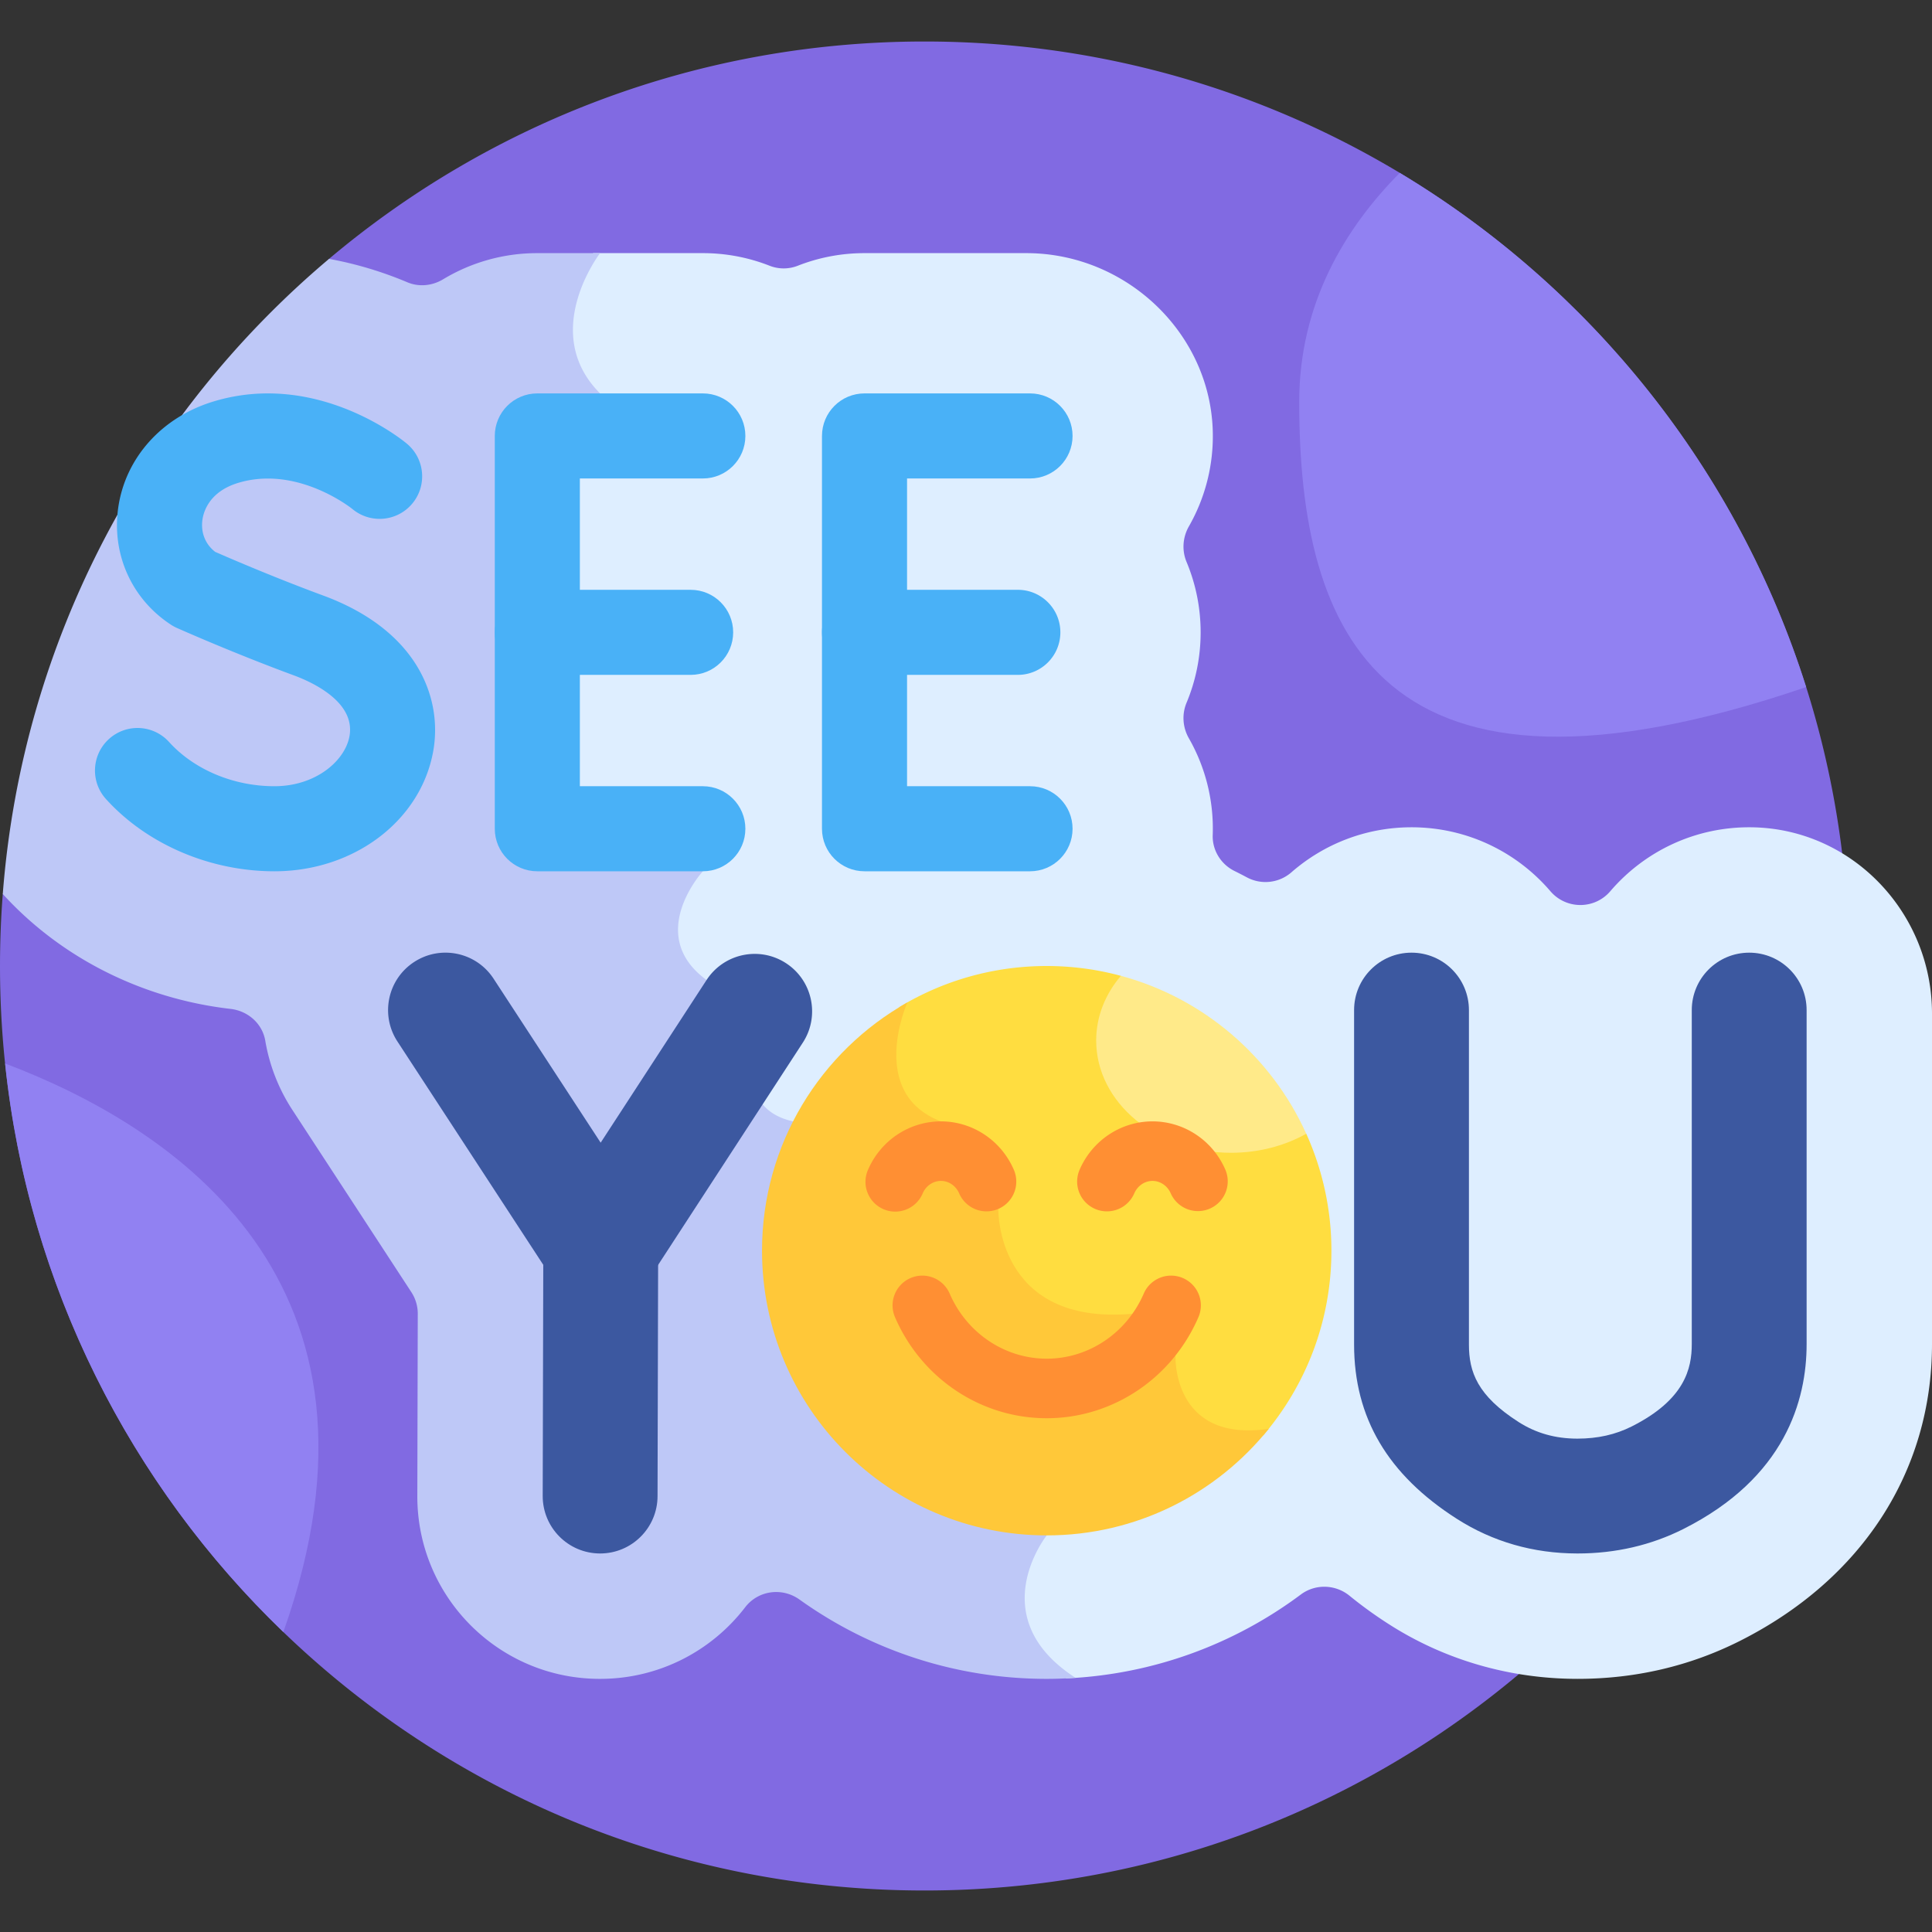
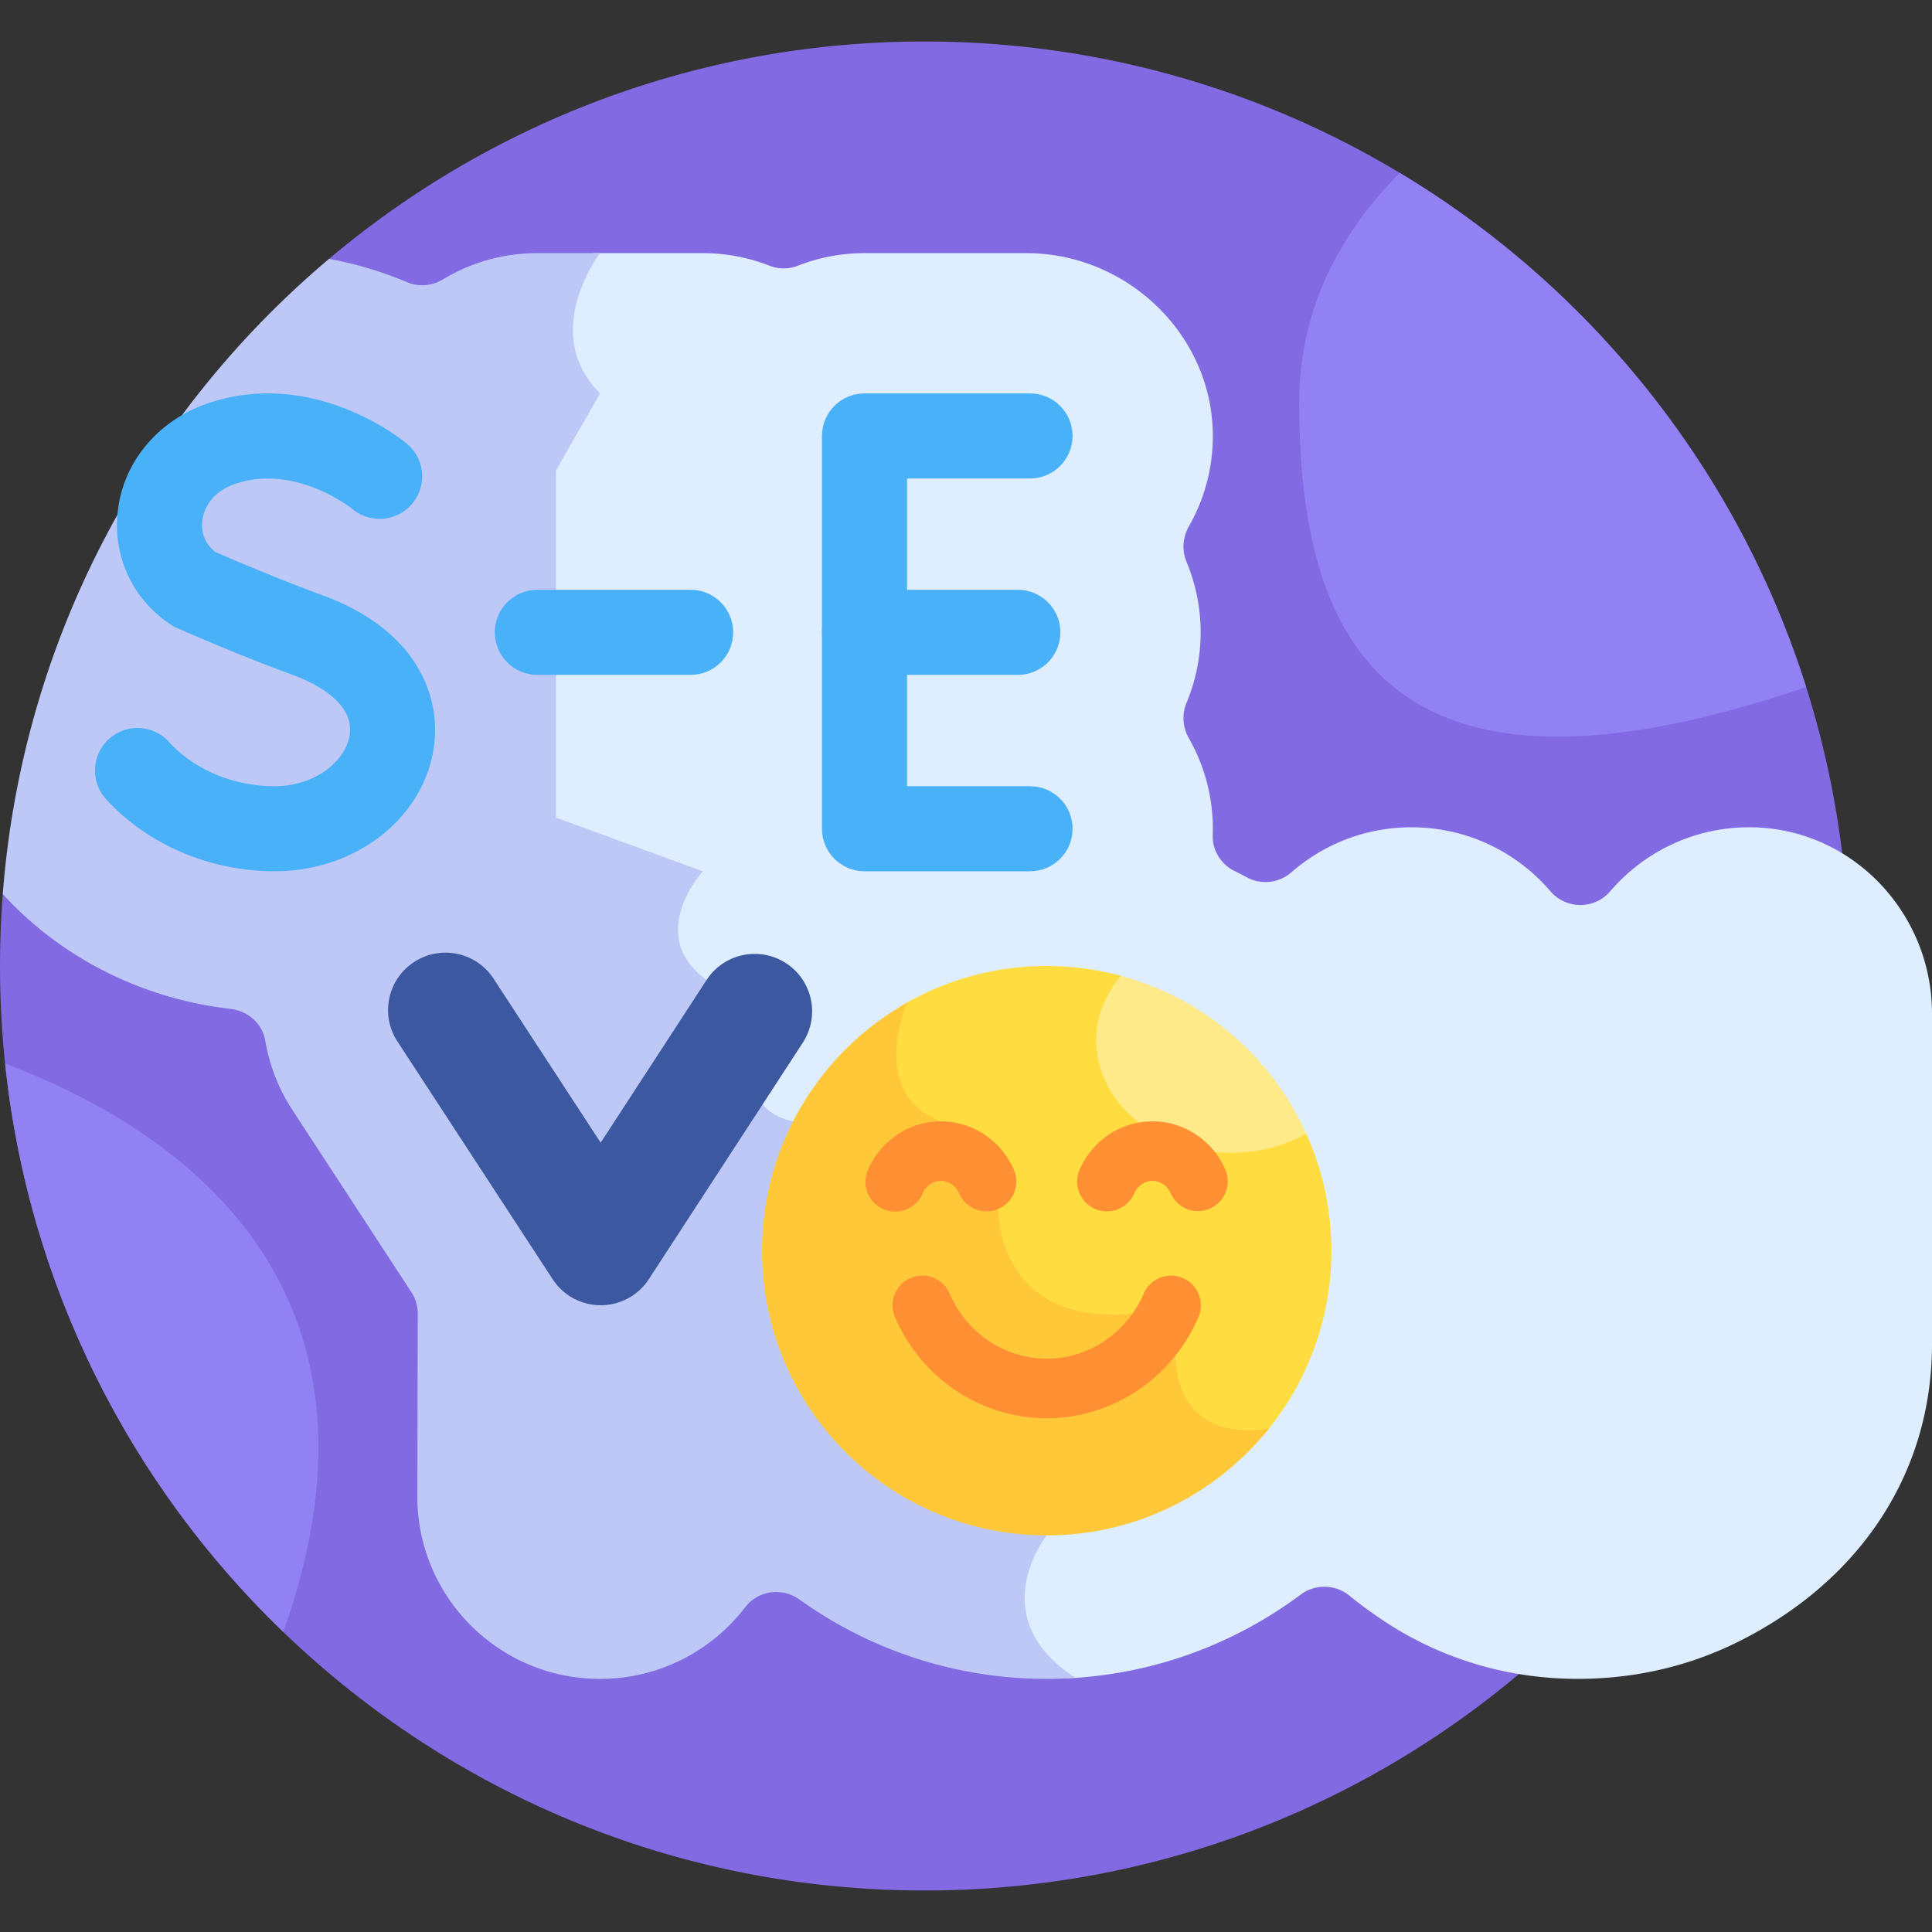
<svg xmlns="http://www.w3.org/2000/svg" width="512" height="512" style="enable-background:new 0 0 512 512" xml:space="preserve">
  <rect width="100%" height="100%" fill="#333333" stroke="none" />
  <path fill="#816ae2" d="M245.002 10.998c-60.123 0-115.176 21.669-157.807 57.607L.735 236.925A248.272 248.272 0 0 0 0 256c0 135.311 109.691 245.002 245.002 245.002S490.004 391.311 490.004 256 380.313 10.998 245.002 10.998z" />
  <path fill="#deeeff" d="M464.265 219.242c-15.015-.215-28.491 6.402-37.519 16.942-4.179 4.879-11.699 4.869-15.879-.009-8.885-10.369-22.076-16.938-36.802-16.938-12.179 0-23.303 4.499-31.813 11.922a10.447 10.447 0 0 1-11.809 1.354 112.966 112.966 0 0 0-3.285-1.69c-3.608-1.781-5.916-5.502-5.774-9.523a48.184 48.184 0 0 0-6.316-25.64c-1.653-2.896-1.9-6.359-.614-9.436 2.399-5.739 3.727-12.037 3.727-18.646s-1.328-12.905-3.726-18.644c-1.288-3.083-1.033-6.552.623-9.454a48.156 48.156 0 0 0 6.333-23.325c.343-26.988-22.436-49.071-49.426-49.071h-42.877a48.266 48.266 0 0 0-17.693 3.341 10.205 10.205 0 0 1-7.462 0 48.262 48.262 0 0 0-17.693-3.341h-29.073c-1.27 1.852-4.065 6.347-5.671 12.114-2.692 9.671-.736 18.39 5.655 25.289l-11.337 19.78v93.448l37.938 13.871c-2.212 2.957-6.213 9.39-5.503 16.472.499 4.984 3.224 9.311 8.097 12.86 7.272 5.298 8.586 12.515 9.856 19.494 1.415 7.774 2.878 15.813 13.609 18.225 14.457 3.249 52.043 78.335 65.826 108.082-1.769 2.514-6.936 10.868-5.284 20.607 1.134 6.685 5.242 12.549 12.203 17.463 23.229-1.056 44.651-9.161 62.165-22.232 3.847-2.871 9.182-2.703 12.899.334a111.36 111.36 0 0 0 10.547 7.614c14.717 9.403 31.922 14.386 49.756 14.41h.14c15.291 0 29.754-3.379 42.99-10.045C493.438 418.571 512 389.901 512 356.209v-87.618c0-26.63-21.107-48.968-47.735-49.349z" />
  <path fill="#bec8f7" d="M142.397 67.084a48.174 48.174 0 0 0-24.972 6.935c-2.871 1.732-6.379 2.091-9.469.788-6.389-2.694-13.373-4.862-20.762-6.202C38.432 109.71 5.928 169.488.734 236.925c15.505 17.007 37.045 27.758 60.386 30.449 4.588.529 8.414 3.887 9.184 8.441a48.18 48.18 0 0 0 7.196 18.354l31.513 48.262a10.45 10.45 0 0 1 1.7 5.739l-.118 48.26c-.065 26.76 21.609 48.487 48.369 48.487h.079c15.657 0 29.579-7.436 38.434-18.971 3.445-4.488 9.801-5.342 14.402-2.049 18.482 13.227 41.103 21.021 65.512 21.021 2.568 0 5.111-.108 7.637-.278-24.91-16.058-7.637-37.742-7.637-37.742s-48.724-105.562-67.231-109.721-6.493-25.507-22.912-37.468-.988-28.808-.988-28.808l-38.926-14.232v-92l11.698-20.409c-16.189-16.188 0-37.174 0-37.174h-16.635z" />
-   <path fill="#49b1f7" d="M186.259 230.899h-43.862c-6.225 0-11.272-5.046-11.272-11.272V115.529c0-6.225 5.046-11.272 11.272-11.272h43.862c6.225 0 11.272 5.046 11.272 11.272s-5.046 11.272-11.272 11.272h-32.591v81.555h32.591c6.225 0 11.272 5.046 11.272 11.272s-5.046 11.271-11.272 11.271z" />
  <path fill="#49b1f7" d="M183.026 178.85h-40.628c-6.225 0-11.272-5.046-11.272-11.272 0-6.225 5.046-11.272 11.272-11.272h40.628c6.225 0 11.272 5.046 11.272 11.272-.001 6.225-5.047 11.272-11.272 11.272zm89.943 52.049h-43.863c-6.225 0-11.272-5.046-11.272-11.272V115.529c0-6.225 5.046-11.272 11.272-11.272h43.863c6.225 0 11.272 5.046 11.272 11.272s-5.046 11.272-11.272 11.272h-32.591v81.555h32.591c6.225 0 11.272 5.046 11.272 11.272s-5.046 11.271-11.272 11.271z" />
  <path fill="#49b1f7" d="M269.735 178.85h-40.628c-6.225 0-11.272-5.046-11.272-11.272 0-6.225 5.046-11.272 11.272-11.272h40.628c6.225 0 11.272 5.046 11.272 11.272-.001 6.225-5.047 11.272-11.272 11.272zM72.721 230.899c-17.088 0-33.771-7.153-44.628-19.134-4.18-4.613-3.829-11.741.784-15.921 4.612-4.179 11.74-3.83 15.921.784 6.655 7.344 17.093 11.728 27.923 11.728 10.972 0 18.733-6.747 19.898-13.27 1.613-9.033-9.785-14.276-14.76-16.111-16.091-5.935-30.375-12.294-30.975-12.561a11.316 11.316 0 0 1-1.564-.851c-10.402-6.782-15.762-18.679-13.986-31.047 1.899-13.227 11.598-24.01 25.313-28.141 27.543-8.298 50.257 10.429 51.21 11.23 4.765 4.006 5.381 11.116 1.375 15.881-3.992 4.749-11.067 5.378-15.831 1.417-.363-.292-14.645-11.644-30.252-6.943-7.641 2.302-9.189 7.592-9.5 9.76-.487 3.39.769 6.526 3.377 8.531 3.428 1.503 15.57 6.757 28.635 11.576 25.256 9.316 31.619 27.403 29.151 41.224-3.296 18.452-20.998 31.848-42.091 31.848z" />
  <path fill="#3c58a0" d="M159.2 345.9a15.217 15.217 0 0 1-12.741-6.897l-41.137-63.002c-4.594-7.037-2.615-16.466 4.422-21.06 7.037-4.595 16.466-2.615 21.06 4.422l28.377 43.46 28.067-43.116c4.585-7.043 14.011-9.035 21.054-4.451 7.043 4.585 9.035 14.011 4.451 21.054l-40.8 62.676a15.218 15.218 0 0 1-12.742 6.915l-.011-.001z" />
-   <path fill="#3c58a0" d="M159.04 411.687h-.038c-8.404-.021-15.199-6.85-15.179-15.254l.161-65.787c.02-8.391 6.829-15.179 15.216-15.179h.038c8.404.021 15.199 6.85 15.179 15.254l-.161 65.787c-.02 8.391-6.83 15.179-15.216 15.179zm259.042 0h-.095c-11.661-.016-22.398-3.105-31.91-9.183-18.322-11.706-27.228-26.819-27.228-46.201v-88.621c0-8.404 6.812-15.217 15.217-15.217s15.217 6.813 15.217 15.217v88.621c0 7.284 2.241 13.567 13.18 20.556 4.617 2.95 9.709 4.388 15.567 4.396 5.378-.01 10.063-1.053 14.41-3.242 14.092-7.097 15.9-15.379 15.9-21.803v-88.527c0-8.404 6.812-15.217 15.217-15.217s15.217 6.813 15.217 15.217v88.527c0 14.846-5.663 35.396-32.644 48.984-8.56 4.308-17.995 6.493-28.048 6.493z" />
  <path fill="#ffdd40" d="m346.174 300.453-49.129-41.851A75.513 75.513 0 0 0 277.39 256c-14.278 0-27.629 3.969-39.013 10.86-1.407 3.911-4.084 13.336-.752 21.378 1.982 4.782 5.749 8.26 11.197 10.338 18.062 6.889 14.459 20.805 14.299 21.389l-.056.373c-.012.529-.192 13.057 9.042 21.718 6.39 5.992 15.614 8.569 27.431 7.661l10.474 10.127c.024 2.421.573 10.466 6.5 15.845 4.335 3.934 10.49 5.498 18.312 4.658 11.225-13.171 18.015-30.237 18.015-48.899a75.16 75.16 0 0 0-6.665-30.995z" />
  <path fill="#ffea89" d="M326.25 305.5c7.377 0 14.231-1.86 19.924-5.047-9.2-20.384-27.179-35.943-49.129-41.851-4.118 4.847-6.545 10.76-6.545 17.148 0 16.43 16.006 29.75 35.75 29.75z" />
  <path fill="#ffc839" d="m311.52 359.215-11.427-11.048c-36.241 3.167-35.528-27.794-35.528-27.794s4.435-15.706-15.208-23.199c-19.461-7.423-9.093-31.073-8.899-31.51-22.982 12.93-38.515 37.537-38.515 65.784 0 41.669 33.779 75.448 75.448 75.448 23.795 0 45.005-11.027 58.833-28.237-25.805 3.739-24.704-19.444-24.704-19.444z" />
  <path fill="#ff8f33" d="M261.437 321.022a7.891 7.891 0 0 1-7.246-4.761c-.868-2.009-2.766-3.307-4.834-3.307-2.069 0-3.967 1.298-4.835 3.307A7.89 7.89 0 1 1 230.038 310c3.368-7.791 10.951-12.825 19.32-12.825 8.368 0 15.951 5.034 19.319 12.825a7.89 7.89 0 0 1-7.24 11.022zm31.906 0a7.89 7.89 0 0 1-7.239-11.021c3.368-7.792 10.951-12.826 19.32-12.826 8.368 0 15.951 5.034 19.32 12.825a7.89 7.89 0 0 1-14.484 6.261c-.868-2.009-2.766-3.307-4.835-3.307s-3.966 1.298-4.834 3.306a7.893 7.893 0 0 1-7.248 4.762zm-15.953 54.824c-17.392 0-33.173-10.509-40.203-26.774a7.89 7.89 0 0 1 4.112-10.373 7.89 7.89 0 0 1 10.373 4.112c4.531 10.482 14.626 17.255 25.718 17.255s21.188-6.773 25.718-17.255a7.89 7.89 0 0 1 14.485 6.261c-7.03 16.265-22.81 26.774-40.203 26.774z" />
  <path d="M370.948 45.819c-14.583 14.704-26.643 34.715-26.643 60.706 0 61.196 20.946 114.222 134.341 75.558-18.17-57.483-56.962-105.796-107.698-136.264zM1.355 281.838c6.181 58.965 33.276 111.697 73.734 150.656 32.98-92.802-28.934-133.715-73.734-150.656z" fill="#9181f2" />
</svg>